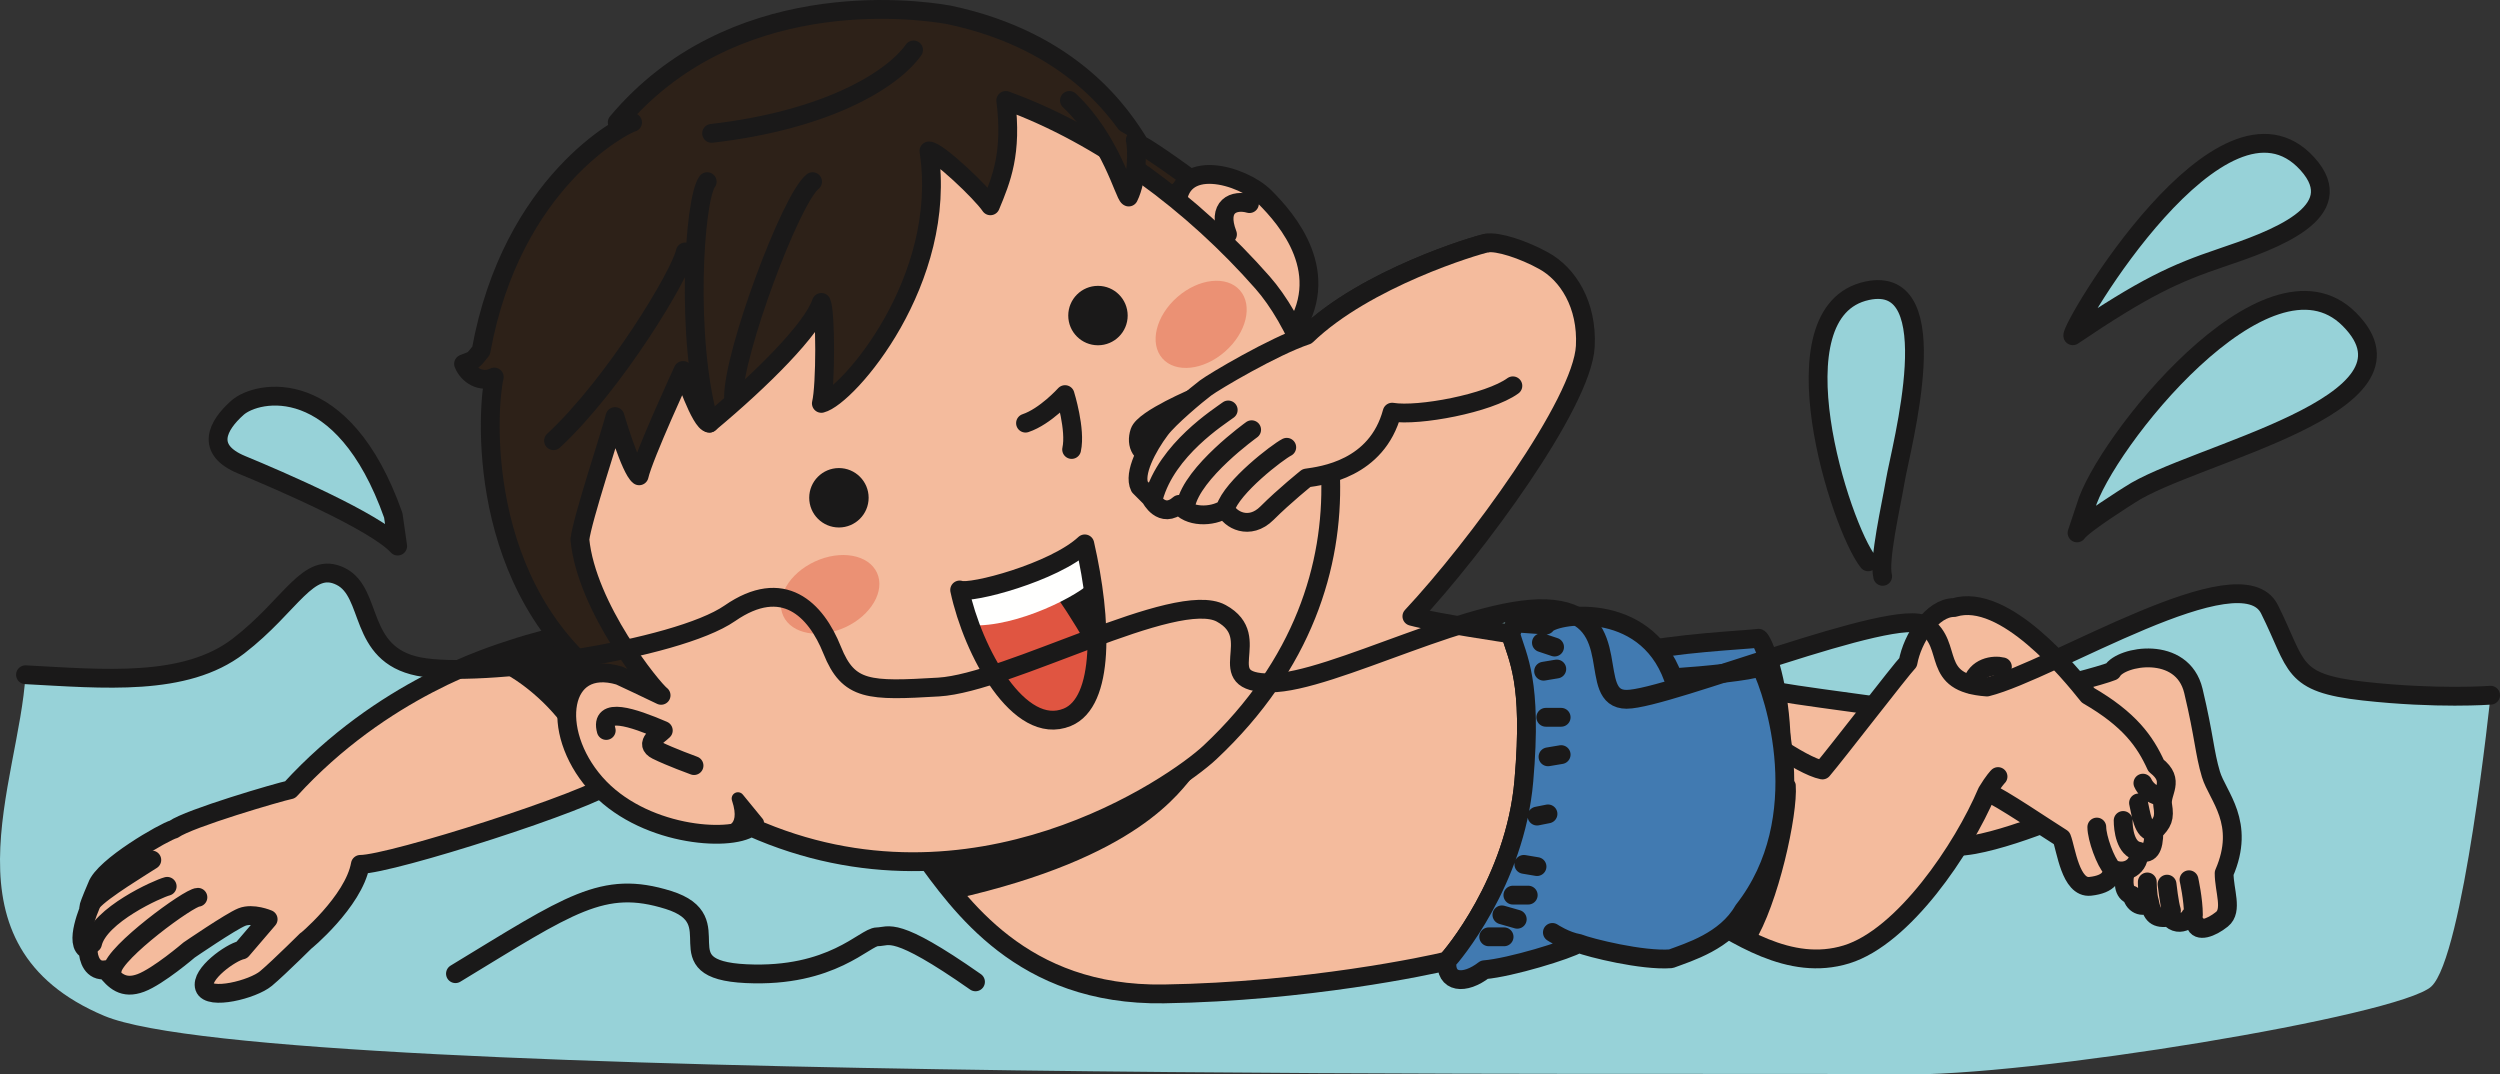
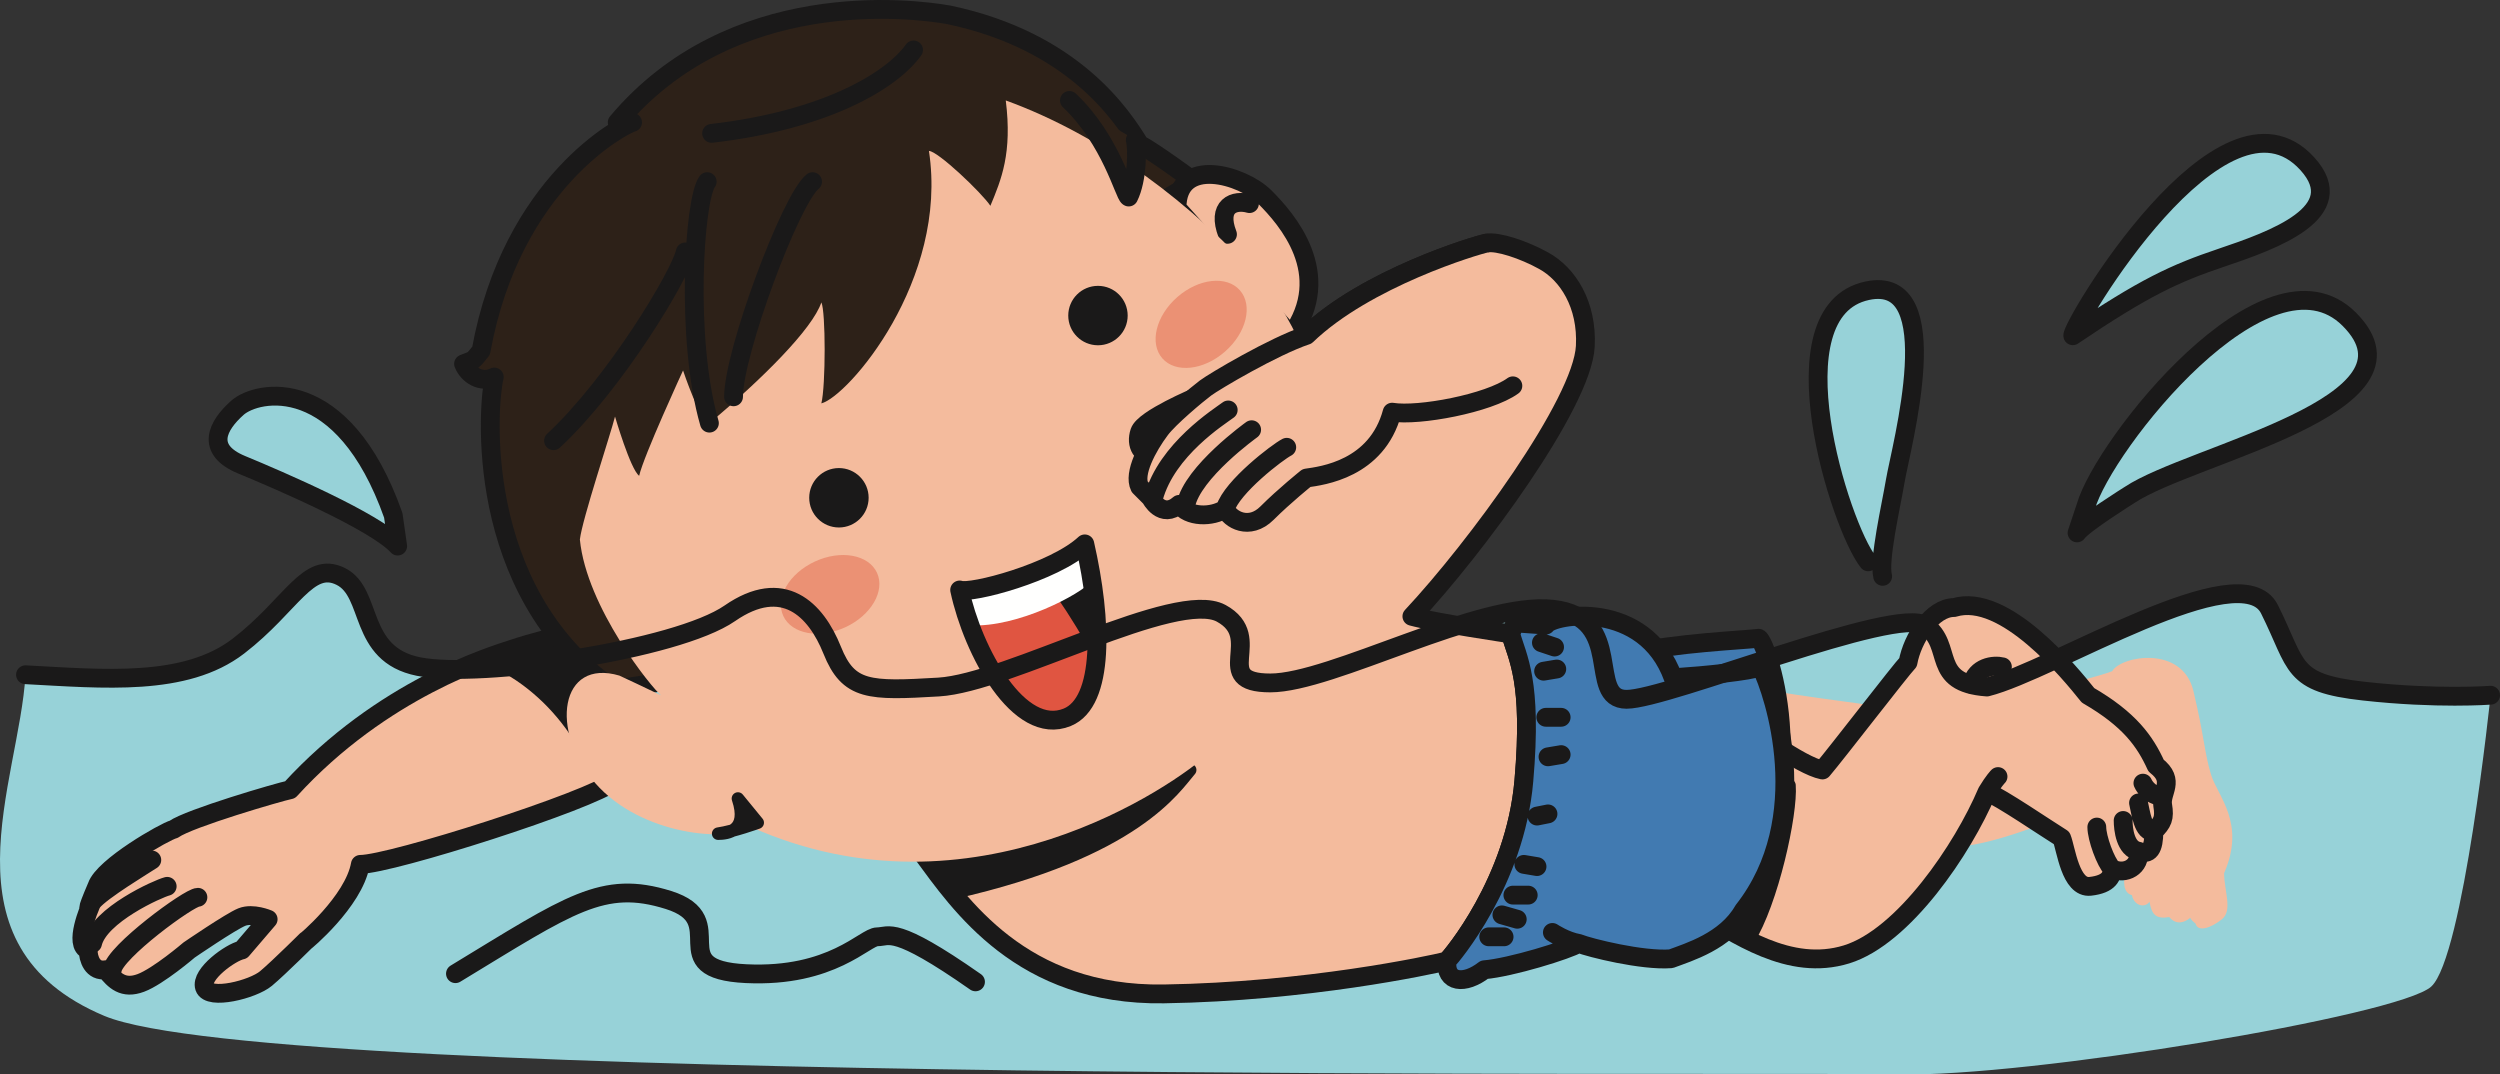
<svg xmlns="http://www.w3.org/2000/svg" version="1.1" x="0" y="0" width="996.467" height="428.279" viewBox="0, 0, 996.467, 428.279">
  <rect x="0" y="0" width="996.467" height="428.279" fill="#333333" stroke="none" />
  <g id="Layer_1">
    <path d="M992.717,277.108 C992.717,277.108 971.502,278.738 942.122,275.473 C912.747,272.208 916.007,265.683 904.582,242.828 C893.157,219.978 818.082,267.313 791.967,273.838 C769.117,272.208 778.912,257.518 767.482,249.358 C756.057,241.198 664.657,278.738 648.332,278.738 C632.017,278.738 648.332,246.093 618.957,242.828 C589.572,239.568 530.822,272.208 506.337,272.208 C481.852,272.208 504.707,254.253 486.752,244.458 C468.802,234.668 401.877,272.208 374.132,273.838 C346.387,275.473 338.222,275.473 331.697,259.148 C325.167,242.828 312.112,229.773 290.892,244.458 C269.672,259.153 191.332,270.573 166.847,265.683 C142.367,260.778 148.897,236.303 135.837,229.773 C122.782,223.243 116.252,241.198 95.037,257.518 C73.817,273.838 41.172,270.573 10.162,268.943 C7.717,311.573 -24.948,376.908 41.552,404.908 C108.052,432.908 705.382,427.073 756.717,428.238 C808.052,429.408 956.217,404.903 969.052,393.238 C981.882,381.573 992.717,277.108 992.717,277.108" fill="#97D2D8" id="path833" />
    <path d="M245.137,311.283 C235.507,319.158 155.887,344.528 143.632,344.528 C141.007,359.408 120.887,376.033 121.757,375.153 C124.382,372.533 111.257,385.658 106.007,390.033 C100.762,394.408 83.262,398.783 81.512,393.533 C79.762,388.278 92.012,379.528 96.387,378.658 L106.882,366.403 C106.882,366.403 100.762,363.783 96.387,365.533 C92.012,367.283 75.382,378.658 75.382,378.658 C75.382,378.658 63.132,389.158 56.132,391.783 C49.132,394.408 45.632,390.903 42.137,386.528 C36.882,387.408 35.137,382.153 35.137,378.658 C29.012,376.908 36.007,361.158 36.007,361.158 C36.007,361.158 33.387,365.533 38.632,353.278 C41.257,345.408 65.762,331.403 69.257,330.533 C75.382,326.158 111.257,315.658 115.632,314.783 C152.382,274.528 196.132,261.403 204.012,258.783 C211.882,256.158 225.007,252.653 227.637,252.653 L249.512,261.403 C249.512,261.403 251.257,301.658 245.137,311.283" fill="#F4BB9D" id="path835" />
    <path d="M245.137,311.283 C235.507,319.158 155.887,344.528 143.632,344.528 C141.007,359.408 120.887,376.033 121.757,375.153 C124.382,372.533 111.257,385.658 106.007,390.033 C100.762,394.408 83.262,398.783 81.512,393.533 C79.762,388.278 92.012,379.528 96.387,378.658 L106.882,366.403 C106.882,366.403 100.762,363.783 96.387,365.533 C92.012,367.283 75.382,378.658 75.382,378.658 C75.382,378.658 63.132,389.158 56.132,391.783 C49.132,394.408 45.632,390.903 42.137,386.528 C36.882,387.408 35.137,382.153 35.137,378.658 C29.012,376.908 36.007,361.158 36.007,361.158 C36.007,361.158 33.387,365.533 38.632,353.278 C41.257,345.408 65.762,331.403 69.257,330.533 C75.382,326.158 111.257,315.658 115.632,314.783 C152.382,274.528 196.132,261.403 204.012,258.783 C211.882,256.158 225.007,252.653 227.637,252.653 L249.512,261.403 C249.512,261.403 251.257,301.658 245.137,311.283 z" fill-opacity="0" stroke="#1A1919" stroke-width="7.5" stroke-linecap="round" stroke-linejoin="round" id="path837" />
    <path d="M224.137,254.408 L246.882,269.283 C246.882,269.283 240.917,321.718 237.262,312.153 C222.367,273.228 191.757,264.028 191.757,264.028 L218.887,254.408 C218.887,254.408 221.417,252.958 224.137,254.408" fill="#1A1919" id="path839" />
    <path d="M378.132,5.903 C363.262,3.283 291.512,-5.467 246.012,48.783 L252.137,48.783 C248.632,49.653 204.012,72.408 191.757,139.783 C188.262,144.158 189.132,143.283 184.762,145.033 C186.512,149.408 191.757,152.908 197.012,150.278 C194.382,160.783 188.262,235.153 244.257,274.528 C246.012,275.408 311.632,263.158 311.632,263.158 L458.632,82.908 L476.132,72.408 C476.132,72.408 459.512,60.158 454.257,57.533 C447.257,46.158 428.007,16.408 378.132,5.903" fill="#2D2118" id="path841" />
    <path d="M378.132,5.903 C363.262,3.283 291.512,-5.467 246.012,48.783 L252.137,48.783 C248.632,49.653 204.012,72.408 191.757,139.783 C188.262,144.158 189.132,143.283 184.762,145.033 C186.512,149.408 191.757,152.908 197.012,150.278 C194.382,160.783 188.262,235.153 244.257,274.528 C246.012,275.408 311.632,263.158 311.632,263.158 L458.632,82.908 L476.132,72.408 C476.132,72.408 459.512,60.158 454.257,57.533 C447.257,46.158 428.007,16.408 378.132,5.903 z" fill-opacity="0" stroke="#1A1919" stroke-width="7.5" stroke-linecap="round" stroke-linejoin="round" id="path843" />
    <path d="M694.887,272.778 C704.512,276.283 746.507,280.658 759.632,283.278 C772.757,285.903 833.132,271.033 841.882,267.533 C845.382,261.403 869.887,257.028 874.262,275.408 C878.637,293.783 878.637,299.908 881.257,308.658 C883.887,317.408 895.257,327.908 886.507,348.033 C886.507,355.033 890.007,362.908 885.632,366.403 C881.257,369.908 876.007,371.658 875.137,368.158 C870.762,364.653 874.262,364.653 874.262,364.653 C874.262,364.653 869.007,370.778 864.632,365.533 C859.382,366.403 857.637,364.653 856.762,359.408 C855.007,362.028 850.632,361.158 849.757,356.783 C846.257,355.903 846.257,351.528 847.132,347.153 C848.012,342.778 843.637,321.783 841.882,316.528 C834.887,320.033 806.007,333.158 786.762,336.658 C767.507,340.153 715.882,335.778 694.007,334.028 C695.762,326.158 701.007,278.033 694.887,272.778" fill="#F4BB9D" id="path845" />
-     <path d="M694.887,272.778 C704.512,276.283 746.507,280.658 759.632,283.278 C772.757,285.903 833.132,271.033 841.882,267.533 C845.382,261.403 869.887,257.028 874.262,275.408 C878.637,293.783 878.637,299.908 881.257,308.658 C883.887,317.408 895.257,327.908 886.507,348.033 C886.507,355.033 890.007,362.908 885.632,366.403 C881.257,369.908 876.007,371.658 875.137,368.158 C870.762,364.653 874.262,364.653 874.262,364.653 C874.262,364.653 869.007,370.778 864.632,365.533 C859.382,366.403 857.637,364.653 856.762,359.408 C855.007,362.028 850.632,361.158 849.757,356.783 C846.257,355.903 846.257,351.528 847.132,347.153 C848.012,342.778 843.637,321.783 841.882,316.528 C834.887,320.033 806.007,333.158 786.762,336.658 C767.507,340.153 715.882,335.778 694.007,334.028 C695.762,326.158 701.007,278.033 694.887,272.778 z M872.507,350.658 C872.507,350.658 874.262,358.533 874.262,364.653 M863.757,352.408 C863.757,352.408 864.632,360.278 865.512,362.908 M855.882,351.528 C855.882,351.528 855.882,356.783 856.762,359.408" fill-opacity="0" stroke="#1A1919" stroke-width="7.5" stroke-linecap="round" stroke-linejoin="round" id="path847" />
    <path d="M674.757,362.028 C692.257,372.533 713.262,387.408 736.007,380.408 C758.757,373.403 782.387,338.403 792.012,315.658 C798.132,318.278 814.757,329.653 821.762,334.028 C823.507,338.403 825.257,354.158 833.132,353.278 C841.007,352.408 841.882,348.903 841.882,346.283 C847.132,348.903 853.262,345.408 852.387,339.283 C856.762,341.033 858.507,338.403 858.507,331.403 C862.012,327.908 862.882,326.158 862.012,320.903 C861.137,315.658 867.257,311.283 859.382,305.153 C855.007,295.533 848.887,286.783 832.257,277.153 C825.257,268.403 799.007,236.033 778.887,242.153 C770.137,242.153 762.257,254.408 760.512,264.028 C757.882,266.658 731.632,300.778 726.387,306.908 C717.637,305.153 697.507,290.278 691.387,285.033 C686.137,287.653 657.257,348.033 659.887,351.528 C662.507,355.033 674.757,362.028 674.757,362.028" fill="#F4BB9D" id="path849" />
    <path d="M674.757,362.028 C692.257,372.533 713.262,387.408 736.007,380.408 C758.757,373.403 782.387,338.403 792.012,315.658 C798.132,318.278 814.757,329.653 821.762,334.028 C823.507,338.403 825.257,354.158 833.132,353.278 C841.007,352.408 841.882,348.903 841.882,346.283 C847.132,348.903 853.262,345.408 852.387,339.283 C856.762,341.033 858.507,338.403 858.507,331.403 C862.012,327.908 862.882,326.158 862.012,320.903 C861.137,315.658 867.257,311.283 859.382,305.153 C855.007,295.533 848.887,286.783 832.257,277.153 C825.257,268.403 799.007,236.033 778.887,242.153 C770.137,242.153 762.257,254.408 760.512,264.028 C757.882,266.658 731.632,300.778 726.387,306.908 C717.637,305.153 697.507,290.278 691.387,285.033 C686.137,287.653 657.257,348.033 659.887,351.528 C662.507,355.033 674.757,362.028 674.757,362.028 z M796.387,309.528 C796.387,309.528 794.632,311.283 792.012,315.658 M785.882,272.778 C787.637,265.778 794.632,264.908 798.132,265.778 M835.762,329.653 C835.762,334.028 839.262,343.658 841.882,346.283 M846.257,327.028 C846.257,330.533 847.132,338.403 852.387,339.283 M852.387,320.033 C853.262,323.533 854.132,332.283 858.507,331.403 M854.132,312.153 C854.132,312.153 855.882,316.528 861.137,317.408" fill-opacity="0" stroke="#1A1919" stroke-width="7.5" stroke-linecap="round" stroke-linejoin="round" id="path851" />
    <path d="M648.507,260.533 C669.512,256.158 693.132,255.278 701.007,254.408 C704.512,256.158 725.512,317.408 687.882,362.908 C680.007,369.908 656.387,373.403 656.387,373.403 C656.387,373.403 643.262,320.903 642.387,314.783 C641.507,308.658 648.507,260.533 648.507,260.533" fill="#417AB1" id="path853" />
    <path d="M648.507,260.533 C669.512,256.158 693.132,255.278 701.007,254.408 C704.512,256.158 725.512,317.408 687.882,362.908 C680.007,369.908 656.387,373.403 656.387,373.403 C656.387,373.403 643.262,320.903 642.387,314.783 C641.507,308.658 648.507,260.533 648.507,260.533 z M78.887,357.653 C75.382,357.653 45.632,379.528 44.762,386.528 M66.637,353.278 C63.132,354.158 39.512,364.653 36.882,376.033 M60.507,342.778 C57.882,344.528 40.387,355.033 36.882,359.408" fill-opacity="0" stroke="#1A1919" stroke-width="7.5" stroke-linecap="round" stroke-linejoin="round" id="path855" />
    <path d="M367.637,340.153 C382.507,360.278 407.012,397.028 463.887,396.158 C520.762,395.278 569.757,384.783 576.762,383.033 C578.507,381.283 603.887,351.528 607.387,311.283 C610.882,271.033 604.757,262.283 602.132,252.653 C602.132,252.653 572.387,248.278 562.757,245.658 C588.132,218.533 630.687,160.818 631.882,138.033 C632.757,121.408 624.887,109.158 615.257,103.908 C607.387,99.533 596.882,96.033 592.507,96.908 C588.132,97.778 544.382,110.903 520.762,133.658 C512.882,138.033 480.507,217.658 476.132,222.908 C471.757,228.158 367.637,340.153 367.637,340.153" fill="#F4BB9D" id="path857" />
    <path d="M367.637,340.153 C382.507,360.278 407.012,397.028 463.887,396.158 C520.762,395.278 569.757,384.783 576.762,383.033 C578.507,381.283 603.887,351.528 607.387,311.283 C610.882,271.033 604.757,262.283 602.132,252.653 C602.132,252.653 572.387,248.278 562.757,245.658 C588.132,218.533 630.687,160.818 631.882,138.033 C632.757,121.408 624.887,109.158 615.257,103.908 C607.387,99.533 596.882,96.033 592.507,96.908 C588.132,97.778 544.382,110.903 520.762,133.658 C512.882,138.033 480.507,217.658 476.132,222.908 C471.757,228.158 367.637,340.153 367.637,340.153 z" fill-opacity="0" stroke="#1A1919" stroke-width="7.5" stroke-linecap="round" stroke-linejoin="round" id="path859" />
    <path d="M469.132,82.908 C469.132,61.908 495.382,69.783 504.132,78.533 C512.882,87.283 532.132,109.158 514.632,133.658 L469.132,82.908" fill="#F4BB9D" id="path861" />
    <path d="M469.132,82.908 C469.132,61.908 495.382,69.783 504.132,78.533 C512.882,87.283 532.132,109.158 514.632,133.658 z M498.012,81.158 C491.882,79.408 484.882,82.033 489.257,93.403" fill-opacity="0" stroke="#1A1919" stroke-width="7.5" stroke-linecap="round" stroke-linejoin="round" id="path863" />
    <path d="M474.382,306.908 L376.507,330.613 C371.007,336.528 367.637,340.153 367.637,340.153 C370.107,343.503 376.772,351.893 379.882,355.903 C452.877,339.428 468.392,313.758 474.382,306.908" fill="#1A1919" id="path865" />
    <path d="M474.382,306.908 L376.507,330.613 C371.007,336.528 367.637,340.153 367.637,340.153 C370.107,343.503 376.772,351.893 379.882,355.903 C452.877,339.428 468.392,313.758 474.382,306.908 z" fill-opacity="0" stroke="#1A1919" stroke-width="5" stroke-linecap="round" stroke-linejoin="round" id="path867" />
    <path d="M400.887,40.033 C439.382,54.028 475.647,81.238 503.262,112.658 C528.637,141.528 557.192,229.653 482.257,299.908 C468.262,313.033 387.762,369.028 299.382,329.653 C290.632,335.778 255.632,333.158 237.262,312.153 C218.887,291.158 223.262,262.283 246.882,269.283 C246.882,269.283 260.007,275.408 263.507,277.153 C260.007,274.528 233.757,242.153 231.132,215.033 C232.012,207.153 243.387,173.033 245.137,166.033 C245.137,166.033 251.257,187.033 254.757,189.653 C256.512,181.783 272.257,147.658 272.257,147.658 C272.257,147.658 279.257,168.658 282.762,168.658 C303.757,151.158 323.887,131.033 327.382,120.533 C329.132,124.028 329.132,153.783 327.382,160.783 C337.887,158.158 378.132,111.783 370.262,60.158 C373.757,60.158 391.257,76.783 394.757,82.033 C399.132,71.528 403.512,61.033 400.887,40.033" fill="#F4BB9D" id="path869" />
-     <path d="M400.887,40.033 C439.382,54.028 475.647,81.238 503.262,112.658 C528.637,141.528 557.192,229.653 482.257,299.908 C468.262,313.033 387.762,369.028 299.382,329.653 C290.632,335.778 255.632,333.158 237.262,312.153 C218.887,291.158 223.262,262.283 246.882,269.283 C246.882,269.283 260.007,275.408 263.507,277.153 C260.007,274.528 233.757,242.153 231.132,215.033 C232.012,207.153 243.387,173.033 245.137,166.033 C245.137,166.033 251.257,187.033 254.757,189.653 C256.512,181.783 272.257,147.658 272.257,147.658 C272.257,147.658 279.257,168.658 282.762,168.658 C303.757,151.158 323.887,131.033 327.382,120.533 C329.132,124.028 329.132,153.783 327.382,160.783 C337.887,158.158 378.132,111.783 370.262,60.158 C373.757,60.158 391.257,76.783 394.757,82.033 C399.132,71.528 403.512,61.033 400.887,40.033 z M241.637,291.158 C239.012,281.528 252.137,285.903 264.382,291.158 C262.637,292.908 256.512,296.403 261.757,299.028 C267.012,301.658 276.632,305.153 276.632,305.153 M408.757,168.658 C416.637,166.033 424.512,157.283 424.512,157.283 C424.512,157.283 428.887,171.283 427.137,179.158" fill-opacity="0" stroke="#1A1919" stroke-width="7.5" stroke-linecap="round" stroke-linejoin="round" id="path871" />
    <path d="M346.227,198.403 C346.227,204.948 340.922,210.248 334.382,210.248 C327.847,210.248 322.542,204.948 322.542,198.403 C322.542,191.868 327.847,186.563 334.382,186.563 C340.922,186.563 346.227,191.868 346.227,198.403" fill="#1A1919" id="path873" />
    <path d="M449.477,125.783 C449.477,132.323 444.177,137.623 437.637,137.623 C431.097,137.623 425.792,132.323 425.792,125.783 C425.792,119.243 431.097,113.938 437.637,113.938 C444.177,113.938 449.477,119.243 449.477,125.783" fill="#1A1919" id="path875" />
    <path d="M432.382,216.783 C420.137,228.158 386.882,236.908 382.507,235.153 C387.762,259.653 406.132,293.783 425.382,285.903 C440.272,279.818 439.382,247.408 432.382,216.783" fill="#1A1919" id="path877" />
    <path d="M452.507,55.783 C453.387,59.283 453.387,71.528 449.882,78.533 C448.132,77.658 442.882,55.783 426.257,40.033" fill="#2D2118" id="path879" />
    <path d="M452.507,55.783 C453.387,59.283 453.387,71.528 449.882,78.533 C448.132,77.658 442.882,55.783 426.257,40.033" fill-opacity="0" stroke="#1A1919" stroke-width="7.5" stroke-linecap="round" stroke-linejoin="round" id="path881" />
    <path d="M436.707,264.903 C435.447,275.418 431.947,283.218 425.382,285.903 C406.132,293.783 387.762,259.653 382.507,235.153 C385.287,236.268 399.697,233.148 412.992,227.808 C416.637,229.908 434.027,256.148 436.707,264.903" fill="#E05541" id="path883" />
    <path d="M681.922,366.388 C686.687,369.288 691.672,372.233 696.847,374.798 C706.372,359.723 714.127,324.323 713.262,313.033 L681.922,366.388" fill="#1A1919" id="path885" />
    <path d="M681.922,366.388 C686.687,369.288 691.672,372.233 696.847,374.798 C706.372,359.723 714.127,324.323 713.262,313.033 z" fill-opacity="0" stroke="#1A1919" stroke-width="5" stroke-linecap="round" stroke-linejoin="round" id="path887" />
    <path d="M386.637,249.253 C384.867,244.443 383.472,239.638 382.507,235.153 C386.882,236.908 420.137,228.158 432.382,216.783 C433.512,221.718 434.482,226.703 435.252,231.613 C430.632,236.908 405.637,250.233 386.637,249.253" fill="#FFFFFE" id="path889" />
    <path d="M432.382,216.783 C420.137,228.158 386.882,236.908 382.507,235.153 C387.762,259.653 406.132,293.783 425.382,285.903 C440.272,279.818 439.382,247.408 432.382,216.783 z" fill-opacity="0" stroke="#1A1919" stroke-width="7.5" stroke-linecap="round" stroke-linejoin="round" id="path891" />
    <path d="M349.557,228.303 C352.897,235.543 347.242,245.263 336.927,250.018 C326.612,254.773 315.547,252.753 312.207,245.513 C308.872,238.268 314.532,228.548 324.842,223.798 C335.157,219.038 346.222,221.063 349.557,228.303" fill="#EB9174" id="path893" />
    <path d="M494.212,115.713 C499.477,121.708 496.822,132.638 488.282,140.133 C479.752,147.623 468.567,148.838 463.307,142.848 C458.047,136.853 460.702,125.923 469.232,118.433 C477.772,110.938 488.952,109.723 494.212,115.713" fill="#EB9174" id="path895" />
    <path d="M477.012,158.158 C477.012,158.158 456.007,166.908 454.257,172.153 C452.507,177.408 455.137,181.783 460.382,181.783 C465.632,181.783 477.012,158.158 477.012,158.158" fill="#F4BB9D" id="path897" />
    <path d="M477.012,158.158 C477.012,158.158 456.007,166.908 454.257,172.153 C452.507,177.408 455.137,181.783 460.382,181.783 C465.632,181.783 477.012,158.158 477.012,158.158 z" fill-opacity="0" stroke="#1A1919" stroke-width="7.5" stroke-linecap="round" stroke-linejoin="round" id="path899" />
    <path d="M592.507,96.908 C588.132,97.778 544.382,110.903 520.762,133.658 C507.637,138.033 484.012,152.033 480.507,154.653 C477.012,157.283 466.007,166.483 462.487,171.183 C457.237,178.183 451.632,188.783 454.257,194.028 L458.632,198.403 C458.632,198.403 463.007,207.153 470.007,201.033 C473.507,206.283 483.132,206.283 488.387,202.778 C490.137,207.153 498.012,211.528 505.007,204.533 C512.012,197.533 520.762,190.533 520.762,190.533 C526.882,189.653 548.757,187.033 554.887,164.283 C565.382,166.033 593.382,160.783 603.012,153.783" fill="#F4BB9D" id="path901" />
    <path d="M592.507,96.908 C588.132,97.778 544.382,110.903 520.762,133.658 C507.637,138.033 484.012,152.033 480.507,154.653 C477.012,157.283 466.007,166.483 462.487,171.183 C457.237,178.183 451.632,188.783 454.257,194.028 L458.632,198.403 C458.632,198.403 463.007,207.153 470.007,201.033 C473.507,206.283 483.132,206.283 488.387,202.778 C490.137,207.153 498.012,211.528 505.007,204.533 C512.012,197.533 520.762,190.533 520.762,190.533 C526.882,189.653 548.757,187.033 554.887,164.283 C565.382,166.033 593.382,160.783 603.012,153.783 M512.882,178.283 C509.382,180.033 491.007,194.028 488.387,202.778 M498.887,171.283 C498.887,171.283 475.262,188.198 472.637,201.323 M489.552,163.403 C486.052,166.033 465.052,179.158 459.802,198.403" fill-opacity="0" stroke="#1A1919" stroke-width="7.5" stroke-linecap="round" stroke-linejoin="round" id="path903" />
    <path d="M158.507,217.658 C149.762,208.033 111.257,191.408 96.387,185.278 C81.512,179.158 86.757,169.533 94.637,162.533 C102.507,155.533 136.637,148.533 156.757,205.408 L158.507,217.658" fill="#97D2D8" id="path905" />
    <path d="M158.507,217.658 C149.762,208.033 111.257,191.408 96.387,185.278 C81.512,179.158 86.757,169.533 94.637,162.533 C102.507,155.533 136.637,148.533 156.757,205.408 z" fill-opacity="0" stroke="#1A1919" stroke-width="7.5" stroke-linecap="round" stroke-linejoin="round" id="path907" />
    <path d="M576.762,383.033 C578.507,381.283 603.887,351.528 607.387,311.283 C610.882,271.033 604.757,262.283 602.132,252.653 L603.887,248.278 L616.137,249.158 C618.757,244.783 655.512,238.658 666.882,270.153 C680.007,269.283 697.507,267.533 701.882,265.778 C707.132,276.283 723.757,326.158 694.887,362.908 C687.882,375.153 673.012,379.528 666.007,382.153 C654.632,383.033 633.637,377.778 629.262,376.033 C624.887,378.658 602.132,385.658 591.632,386.528 C583.757,392.653 575.882,391.783 576.762,383.033" fill="#417AB1" id="path913" />
    <path d="M576.762,383.033 C578.507,381.283 603.887,351.528 607.387,311.283 C610.882,271.033 604.757,262.283 602.132,252.653 L603.887,248.278 L616.137,249.158 C618.757,244.783 655.512,238.658 666.882,270.153 C680.007,269.283 697.507,267.533 701.882,265.778 C707.132,276.283 723.757,326.158 694.887,362.908 C687.882,375.153 673.012,379.528 666.007,382.153 C654.632,383.033 633.637,377.778 629.262,376.033 C624.887,378.658 602.132,385.658 591.632,386.528 C583.757,392.653 575.882,391.783 576.762,383.033 z M618.757,371.658 C618.757,371.658 624.007,375.153 629.262,376.033 M614.382,256.158 L619.632,257.908 M615.257,267.533 L620.512,266.658 M616.137,285.903 L622.257,285.903 M617.012,301.658 L622.257,300.778 M612.637,325.278 L617.012,324.408 M607.387,344.528 L612.637,345.408 M603.012,356.783 L609.132,356.783 M598.637,364.653 L604.757,366.403 M593.382,373.403 L599.512,373.403" fill-opacity="0" stroke="#1A1919" stroke-width="7.5" stroke-linecap="round" stroke-linejoin="round" id="path915" />
    <path d="M827.882,212.408 C830.217,208.908 848.887,197.238 848.887,197.238 C873.382,180.903 970.717,161.573 936.387,127.238 C903.717,94.573 838.382,177.408 831.387,201.908 L827.882,212.408" fill="#97D2D8" id="path917" />
    <path d="M827.882,212.408 C830.217,208.908 848.887,197.238 848.887,197.238 C873.382,180.903 970.717,161.573 936.387,127.238 C903.717,94.573 838.382,177.408 831.387,201.908 z" fill-opacity="0" stroke="#1A1919" stroke-width="7.5" stroke-linecap="round" stroke-linejoin="round" id="path919" />
    <path d="M744.642,223.933 C733.607,210.153 706.032,124.053 744.237,115.888 C776.907,108.908 757.672,178.368 755.412,191.783 C753.752,201.678 748.767,223.118 750.402,229.723" fill="#97D2D8" id="path921" />
    <path d="M744.642,223.933 C733.607,210.153 706.032,124.053 744.237,115.888 C776.907,108.908 757.672,178.368 755.412,191.783 C753.752,201.678 748.767,223.118 750.402,229.723" fill-opacity="0" stroke="#1A1919" stroke-width="7.5" stroke-linecap="round" stroke-linejoin="round" id="path923" />
    <path d="M919.692,65.293 C937.207,84.628 906.372,95.668 885.337,102.753 C866.972,108.948 854.847,114.453 826.187,133.823 C825.237,130.453 885.862,27.958 919.692,65.293" fill="#97D2D8" id="path925" />
    <path d="M919.692,65.293 C937.207,84.628 906.372,95.668 885.337,102.753 C866.972,108.948 854.847,114.453 826.187,133.823 C825.237,130.453 885.862,27.958 919.692,65.293 z M323.887,72.408 C315.137,79.408 292.382,140.658 292.382,158.158 M364.137,19.908 C355.382,32.153 329.132,47.908 283.632,53.158 M281.882,72.408 C276.632,79.408 273.132,135.408 282.762,168.658 M273.132,100.408 C271.387,109.158 245.137,152.908 220.632,175.658" fill-opacity="0" stroke="#1A1919" stroke-width="7.5" stroke-linecap="round" stroke-linejoin="round" id="path927" />
    <path d="M294.132,318.278 L302.012,327.908 C302.012,327.908 292.382,331.403 286.257,332.283 C289.757,332.283 298.507,331.403 294.132,318.278" fill="#1A1919" id="path929" />
    <path d="M294.132,318.278 L302.012,327.908 C302.012,327.908 292.382,331.403 286.257,332.283 C289.757,332.283 298.507,331.403 294.132,318.278 z" fill-opacity="0" stroke="#1A1919" stroke-width="5" stroke-linecap="round" stroke-linejoin="round" id="path931" />
    <path d="M10.162,268.943 C41.172,270.573 73.817,273.838 95.037,257.518 C116.252,241.198 122.782,223.243 135.837,229.773 C148.897,236.303 142.367,260.778 166.847,265.683 C191.332,270.573 269.672,259.153 290.892,244.458 C312.112,229.773 325.167,242.828 331.697,259.148 C338.222,275.473 346.387,275.473 374.132,273.838 C401.877,272.208 468.802,234.668 486.752,244.458 C504.707,254.253 481.852,272.208 506.337,272.208 C530.822,272.208 589.572,239.568 618.957,242.828 C648.332,246.093 632.017,278.738 648.332,278.738 C664.657,278.738 756.057,241.198 767.482,249.358 C778.912,257.518 769.117,272.208 791.967,273.838 C818.082,267.313 893.157,219.978 904.582,242.828 C916.007,265.683 912.747,272.208 942.122,275.473 C971.502,278.738 992.717,277.108 992.717,277.108 M181.537,388.093 C227.237,360.343 240.292,350.553 266.412,358.713 C292.527,366.873 263.147,386.463 297.422,388.093 C331.697,389.723 344.757,373.398 349.652,373.398 C354.547,373.398 356.182,368.508 388.822,391.353" fill-opacity="0" stroke="#1A1919" stroke-width="7.5" stroke-linecap="round" stroke-linejoin="round" id="path933" />
  </g>
</svg>